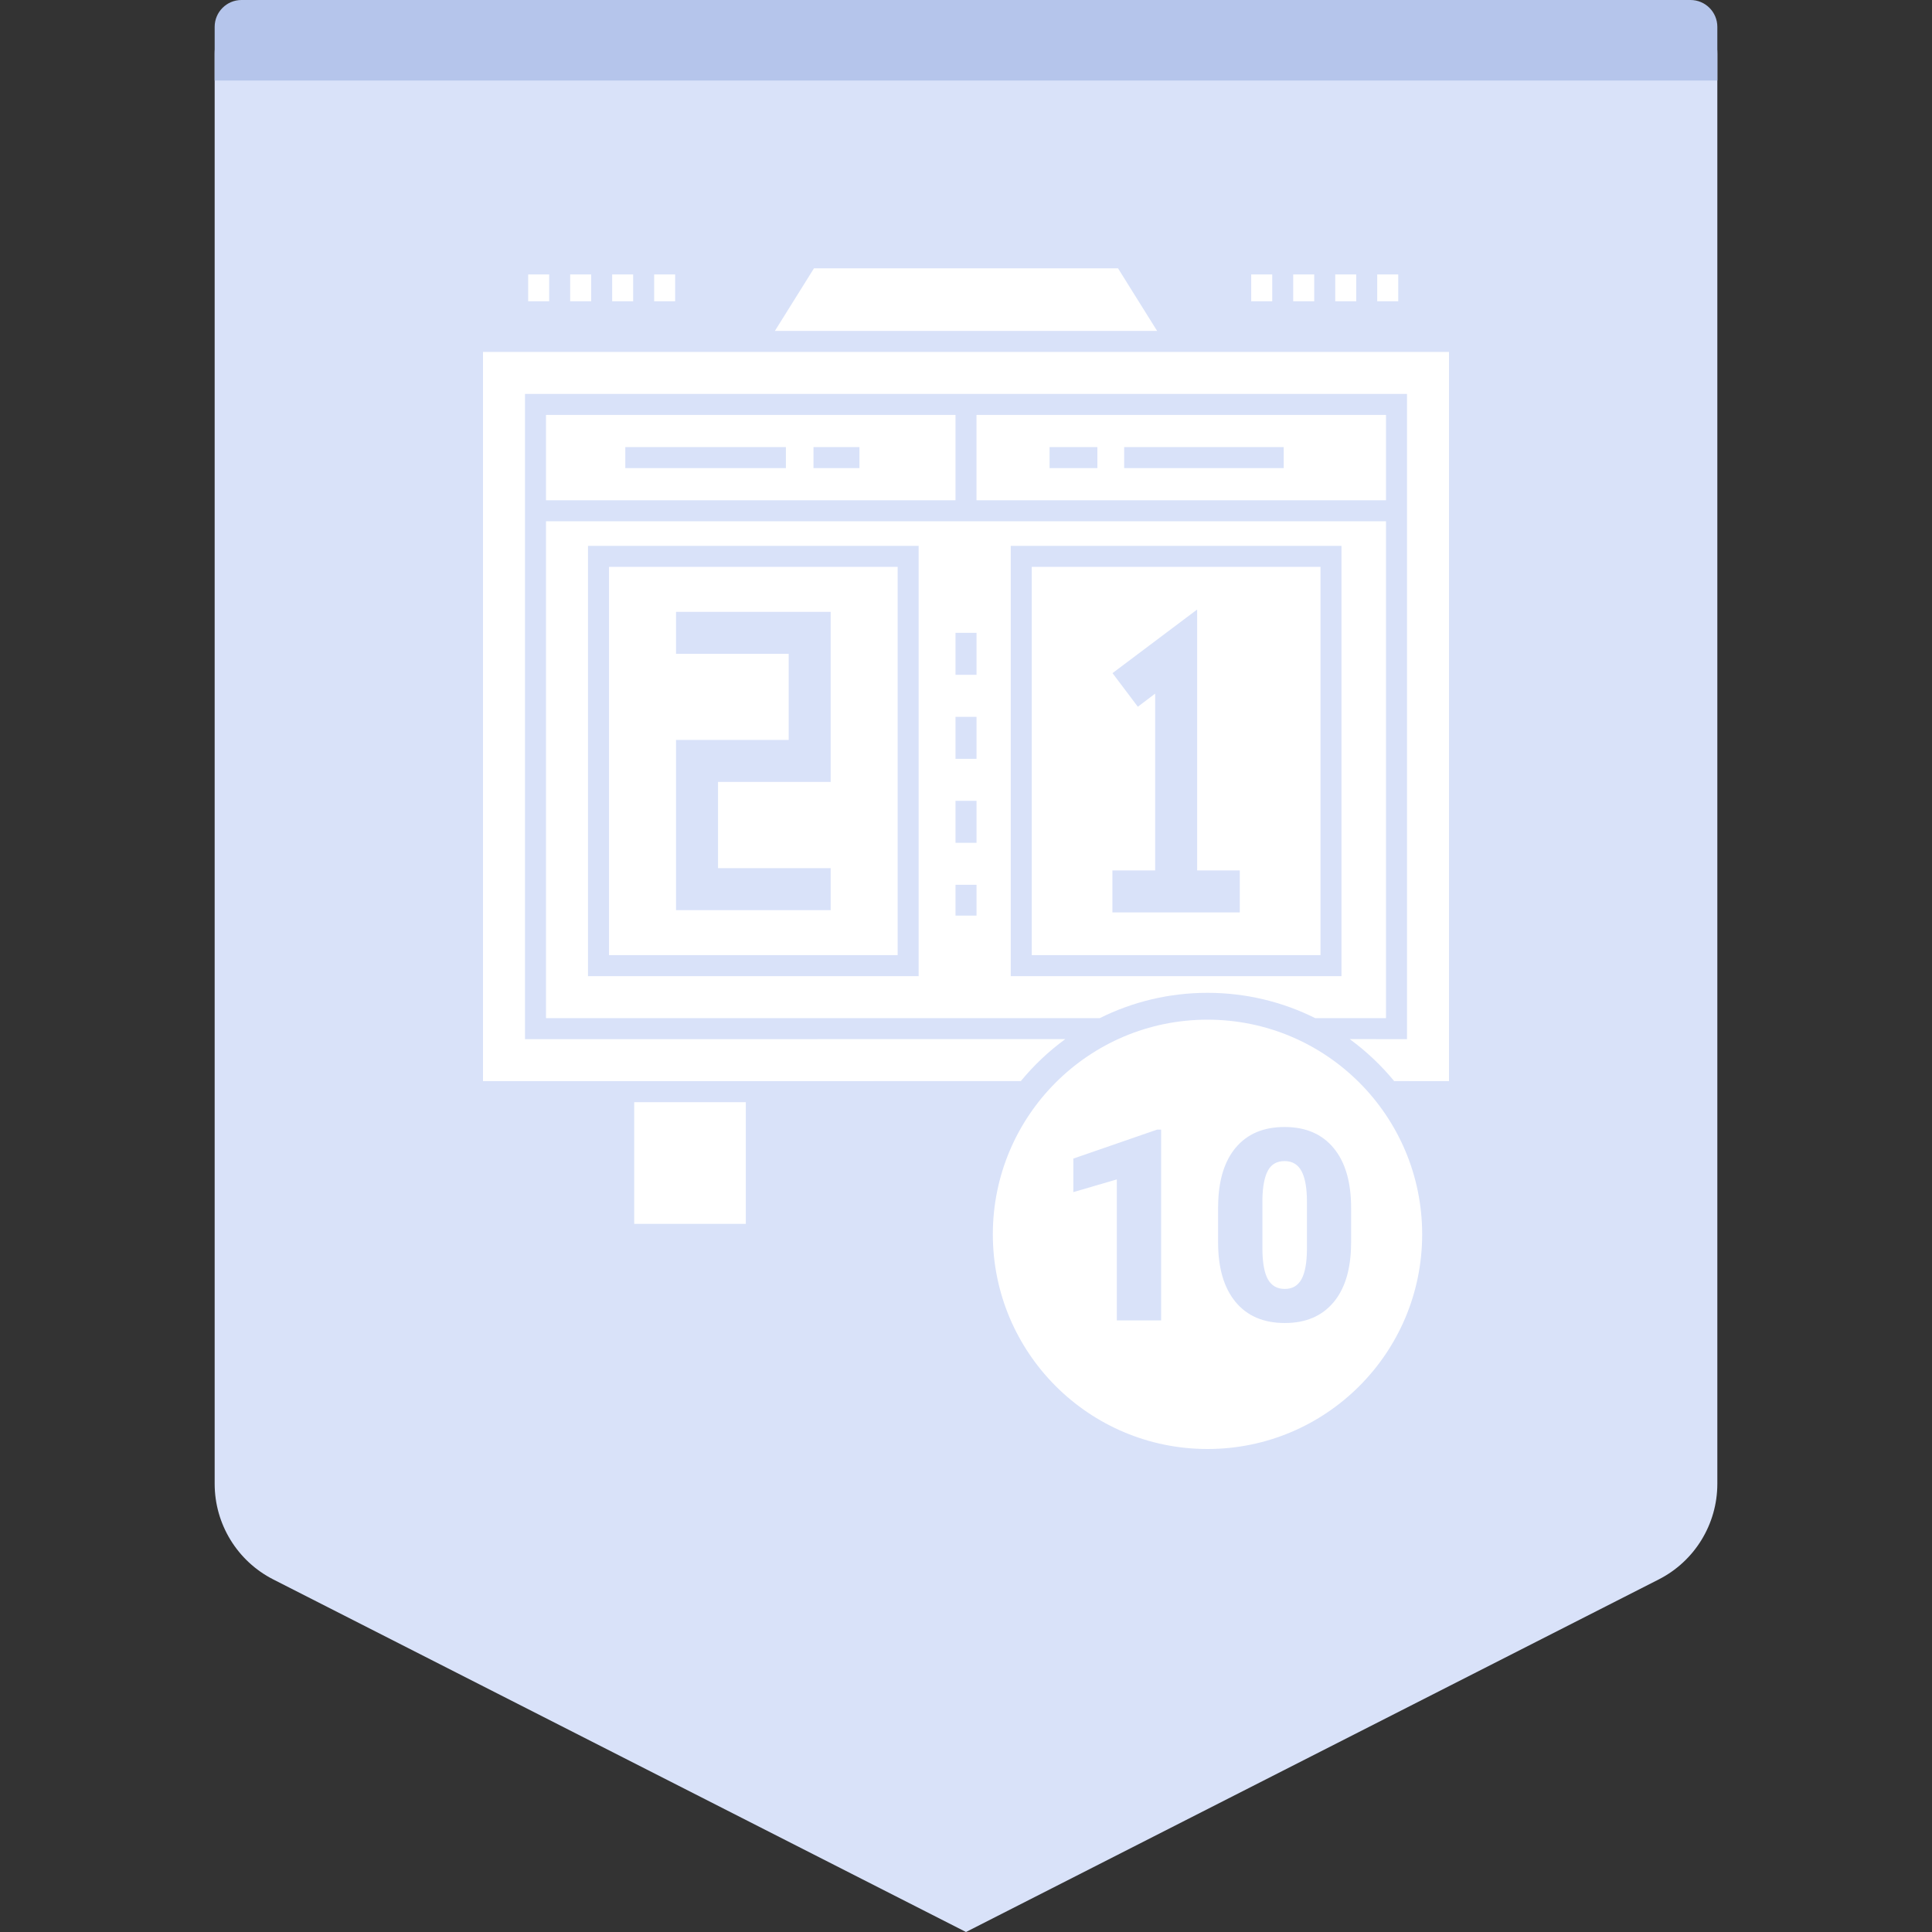
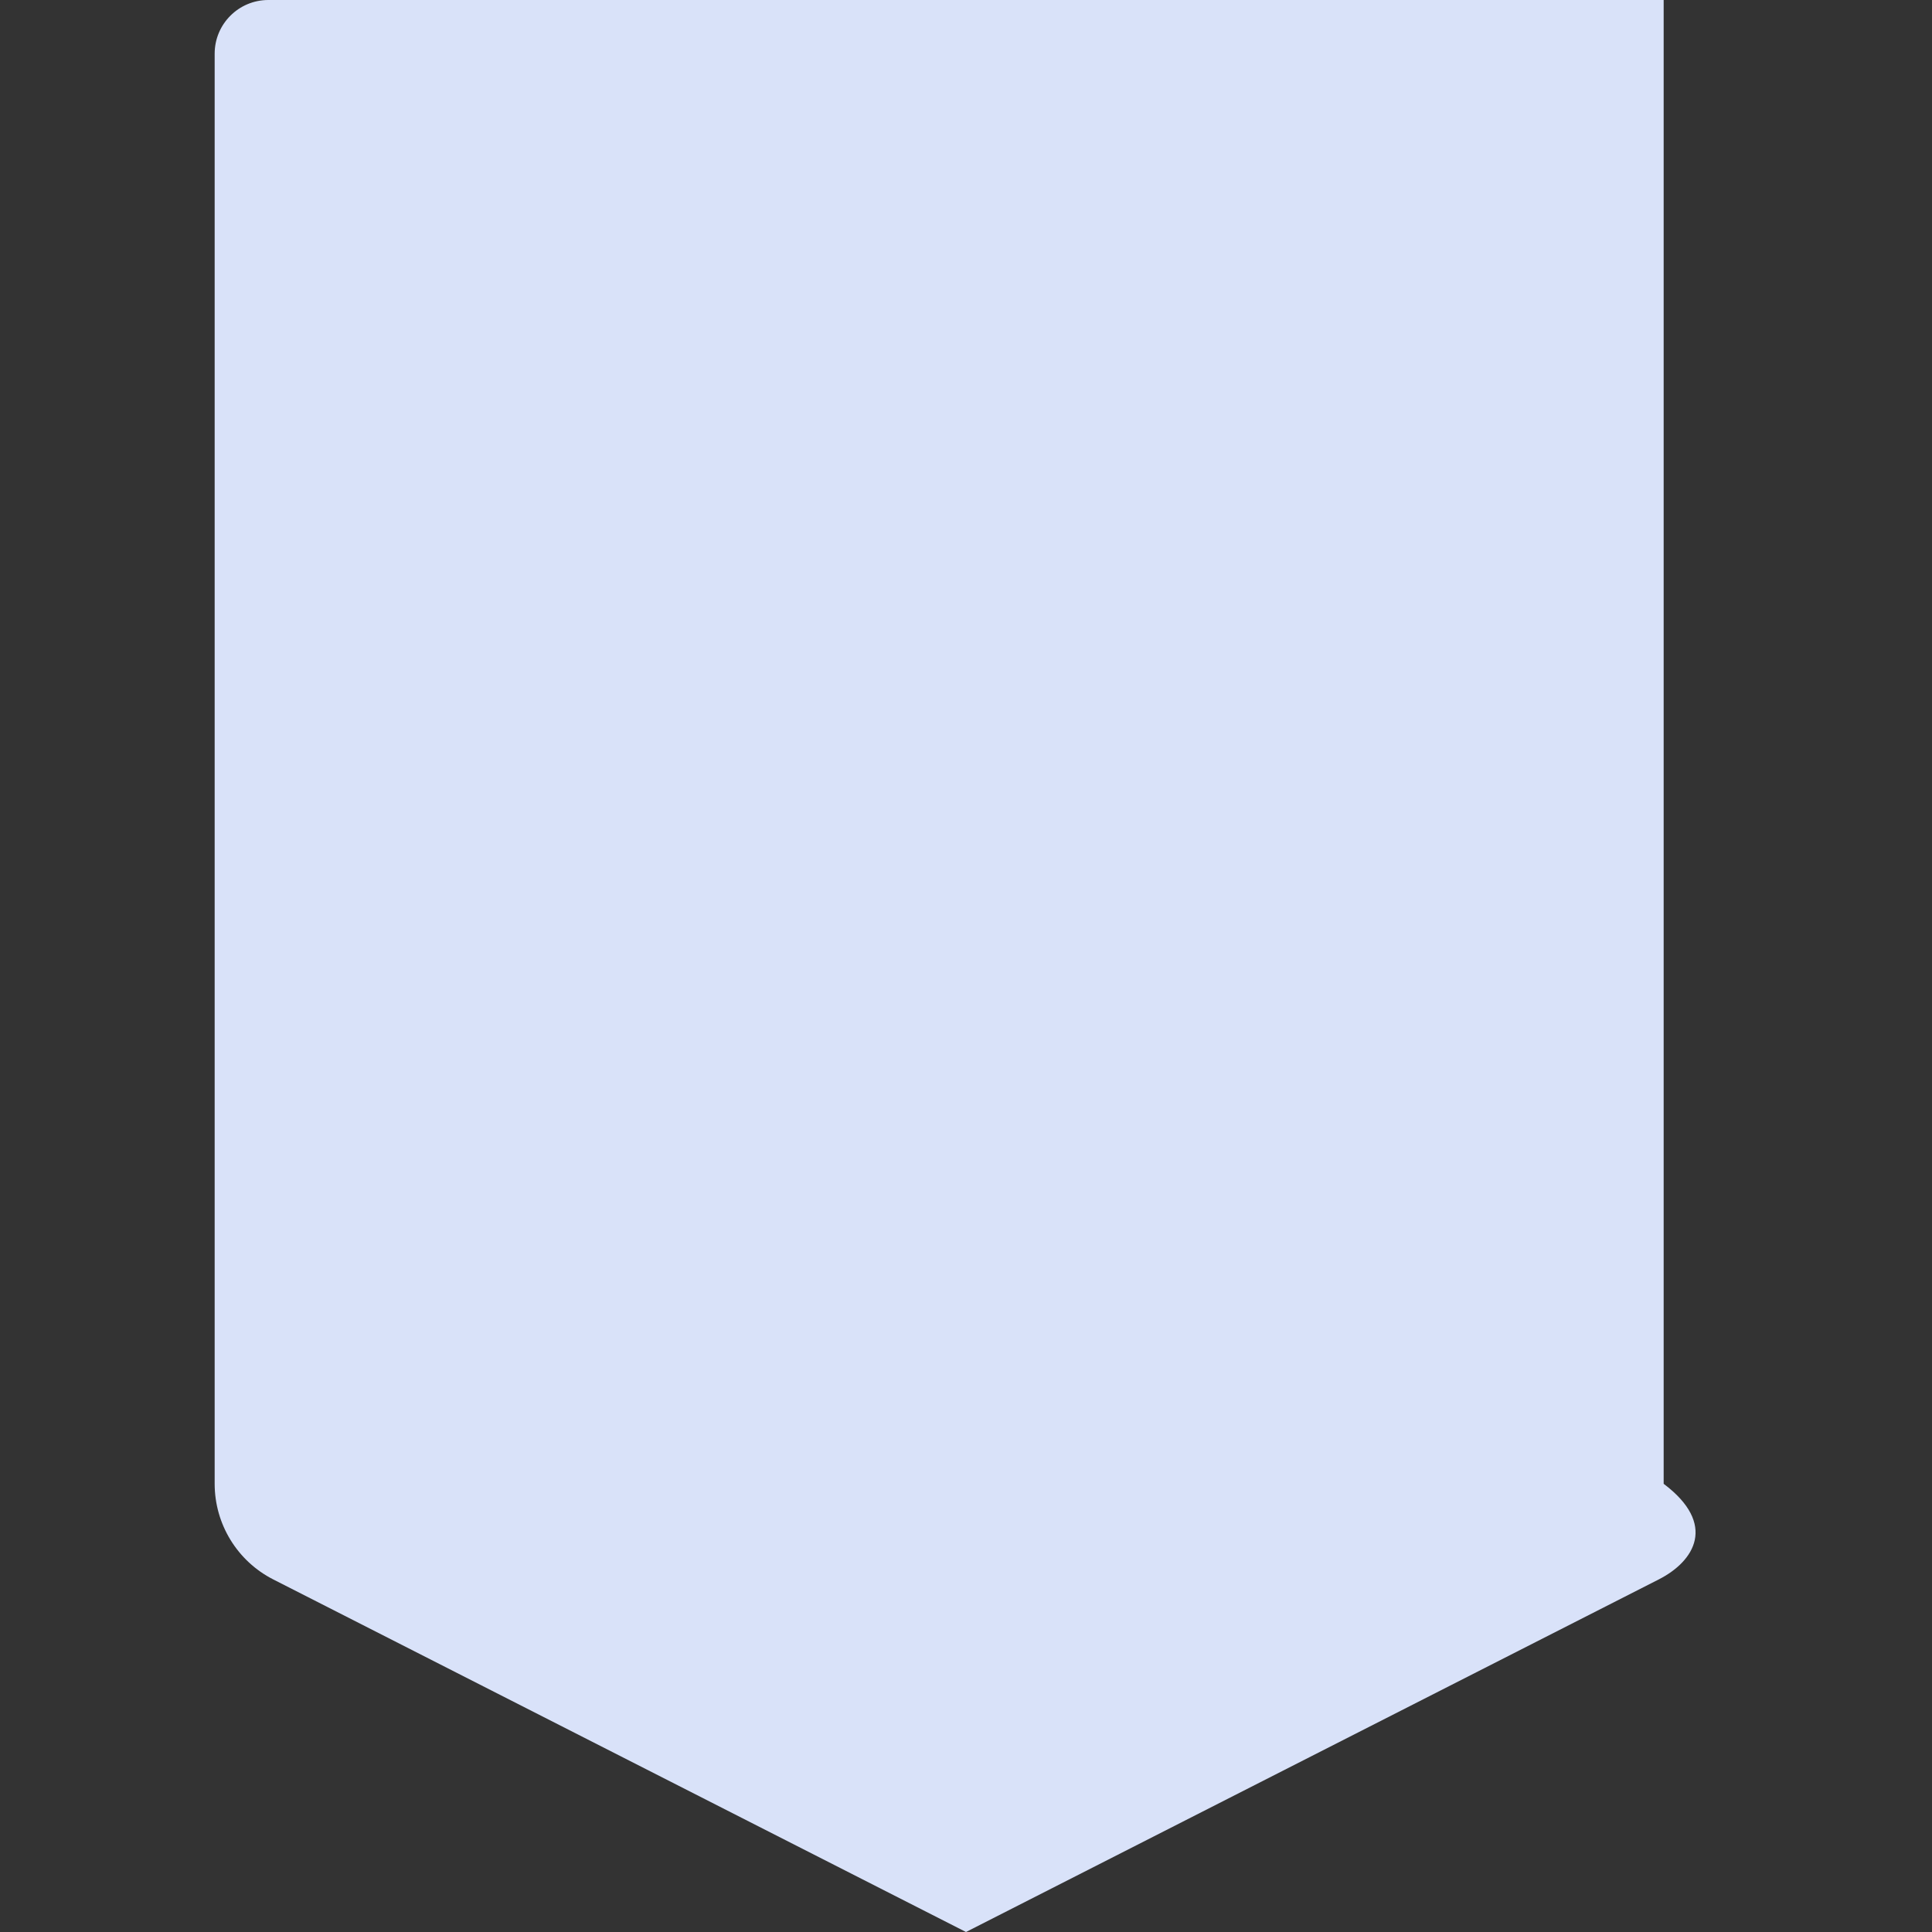
<svg xmlns="http://www.w3.org/2000/svg" width="72" height="72" viewBox="0 0 72 72" fill="none">
  <rect x="0" y="0" width="72" height="72" fill="#333333" stroke="none" />
-   <path fill-rule="evenodd" clip-rule="evenodd" d="M10 0H62C63.105 0 64 0.895 64 2V55.297C64 56.802 63.155 58.18 61.814 58.862L36 72L10.186 58.862C8.845 58.18 8 56.802 8 55.297V2C8 0.895 8.895 0 10 0Z" fill="#D9E2F9" />
-   <path fill-rule="evenodd" clip-rule="evenodd" d="M9 0H63C63.552 0 64 0.448 64 1V3H8V1C8 0.448 8.448 0 9 0Z" fill="#B5C5EB" />
-   <path d="M45 38C49.418 38 53 41.582 53 46C53 50.418 49.418 54 45 54C40.582 54 37 50.418 37 46C37 41.582 40.582 38 45 38ZM47.871 42C47.083 42 46.474 42.26 46.042 42.781C45.65 43.255 45.437 43.91 45.401 44.746L45.395 45.003V46.302C45.395 47.255 45.612 47.995 46.045 48.519C46.478 49.043 47.09 49.305 47.881 49.305C48.665 49.305 49.273 49.044 49.705 48.523C50.097 48.05 50.311 47.395 50.346 46.558L50.352 46.302V45.008C50.352 44.051 50.135 43.31 49.702 42.786C49.269 42.262 48.659 42 47.871 42ZM43.272 42.098H43.12L40 43.177V44.427L41.621 43.953V49.207H43.272V42.098ZM47.871 43.27C48.161 43.27 48.372 43.396 48.506 43.648C48.62 43.864 48.686 44.175 48.702 44.582L48.706 44.793V46.551C48.703 47.062 48.634 47.437 48.501 47.676C48.367 47.916 48.161 48.035 47.881 48.035C47.591 48.035 47.38 47.912 47.246 47.666C47.129 47.452 47.064 47.127 47.049 46.694L47.046 46.502V44.685C47.056 44.21 47.125 43.855 47.253 43.621C47.382 43.387 47.588 43.27 47.871 43.27ZM27.794 41.074V45.609H23.635V41.074H27.794ZM54 13.115V40.291L51.957 40.29C51.473 39.701 50.916 39.175 50.3 38.725L52.435 38.726V14.68H19.565V38.726L39.7 38.725C39.084 39.175 38.527 39.701 38.043 40.29L18 40.291V13.115H54ZM51.652 19.427V37.943L49.015 37.943C47.806 37.34 46.443 37 45 37C43.557 37 42.194 37.34 40.985 37.943L20.348 37.943V19.427H51.652ZM34.235 20.342H21.913V36.378H34.235V20.342ZM49.993 20.342H37.667V36.378H49.993V20.342ZM49.211 21.125V35.595H38.45V21.125H49.211ZM33.453 21.125V35.595H22.696V21.125H33.453ZM36.392 32.975H35.609V34.122H36.392V32.975ZM44.614 22.715L41.46 25.086L42.404 26.338L43.049 25.849V32.438H41.456V34.004H46.203V32.438H44.614V22.715ZM30.957 22.801H25.193V24.366H29.392V27.575H25.193V33.918H30.957V32.353H26.758V29.14H30.957V22.801ZM36.392 29.845H35.609V31.41H36.392V29.845ZM36.392 26.715H35.609V28.28H36.392V26.715ZM36.392 23.584H35.609V25.149H36.392V23.584ZM51.652 15.463V18.644H36.391V15.463H51.652ZM35.609 15.463V18.644H20.348V15.463H35.609ZM47.84 16.662H41.894V17.445H47.84V16.662ZM32.029 16.662H30.316V17.445H32.029V16.662ZM29.288 16.662H23.303V17.445H29.288V16.662ZM40.896 16.662H39.114V17.445H40.896V16.662ZM41.666 10L43.122 12.332H28.878L30.334 10H41.666ZM52.108 10.228V11.228H51.325V10.228H52.108ZM50.542 10.228V11.228H49.76V10.228H50.542ZM48.977 10.228V11.228H48.194V10.228H48.977ZM47.412 10.228V11.228H46.629V10.228H47.412ZM25.161 10.228V11.228H24.379V10.228H25.161ZM23.596 10.228V11.228H22.814V10.228H23.596ZM22.031 10.228V11.228H21.248V10.228H22.031ZM20.466 10.228V11.228H19.683V10.228H20.466Z" fill="white" />
+   <path fill-rule="evenodd" clip-rule="evenodd" d="M10 0H62V55.297C64 56.802 63.155 58.18 61.814 58.862L36 72L10.186 58.862C8.845 58.18 8 56.802 8 55.297V2C8 0.895 8.895 0 10 0Z" fill="#D9E2F9" />
</svg>